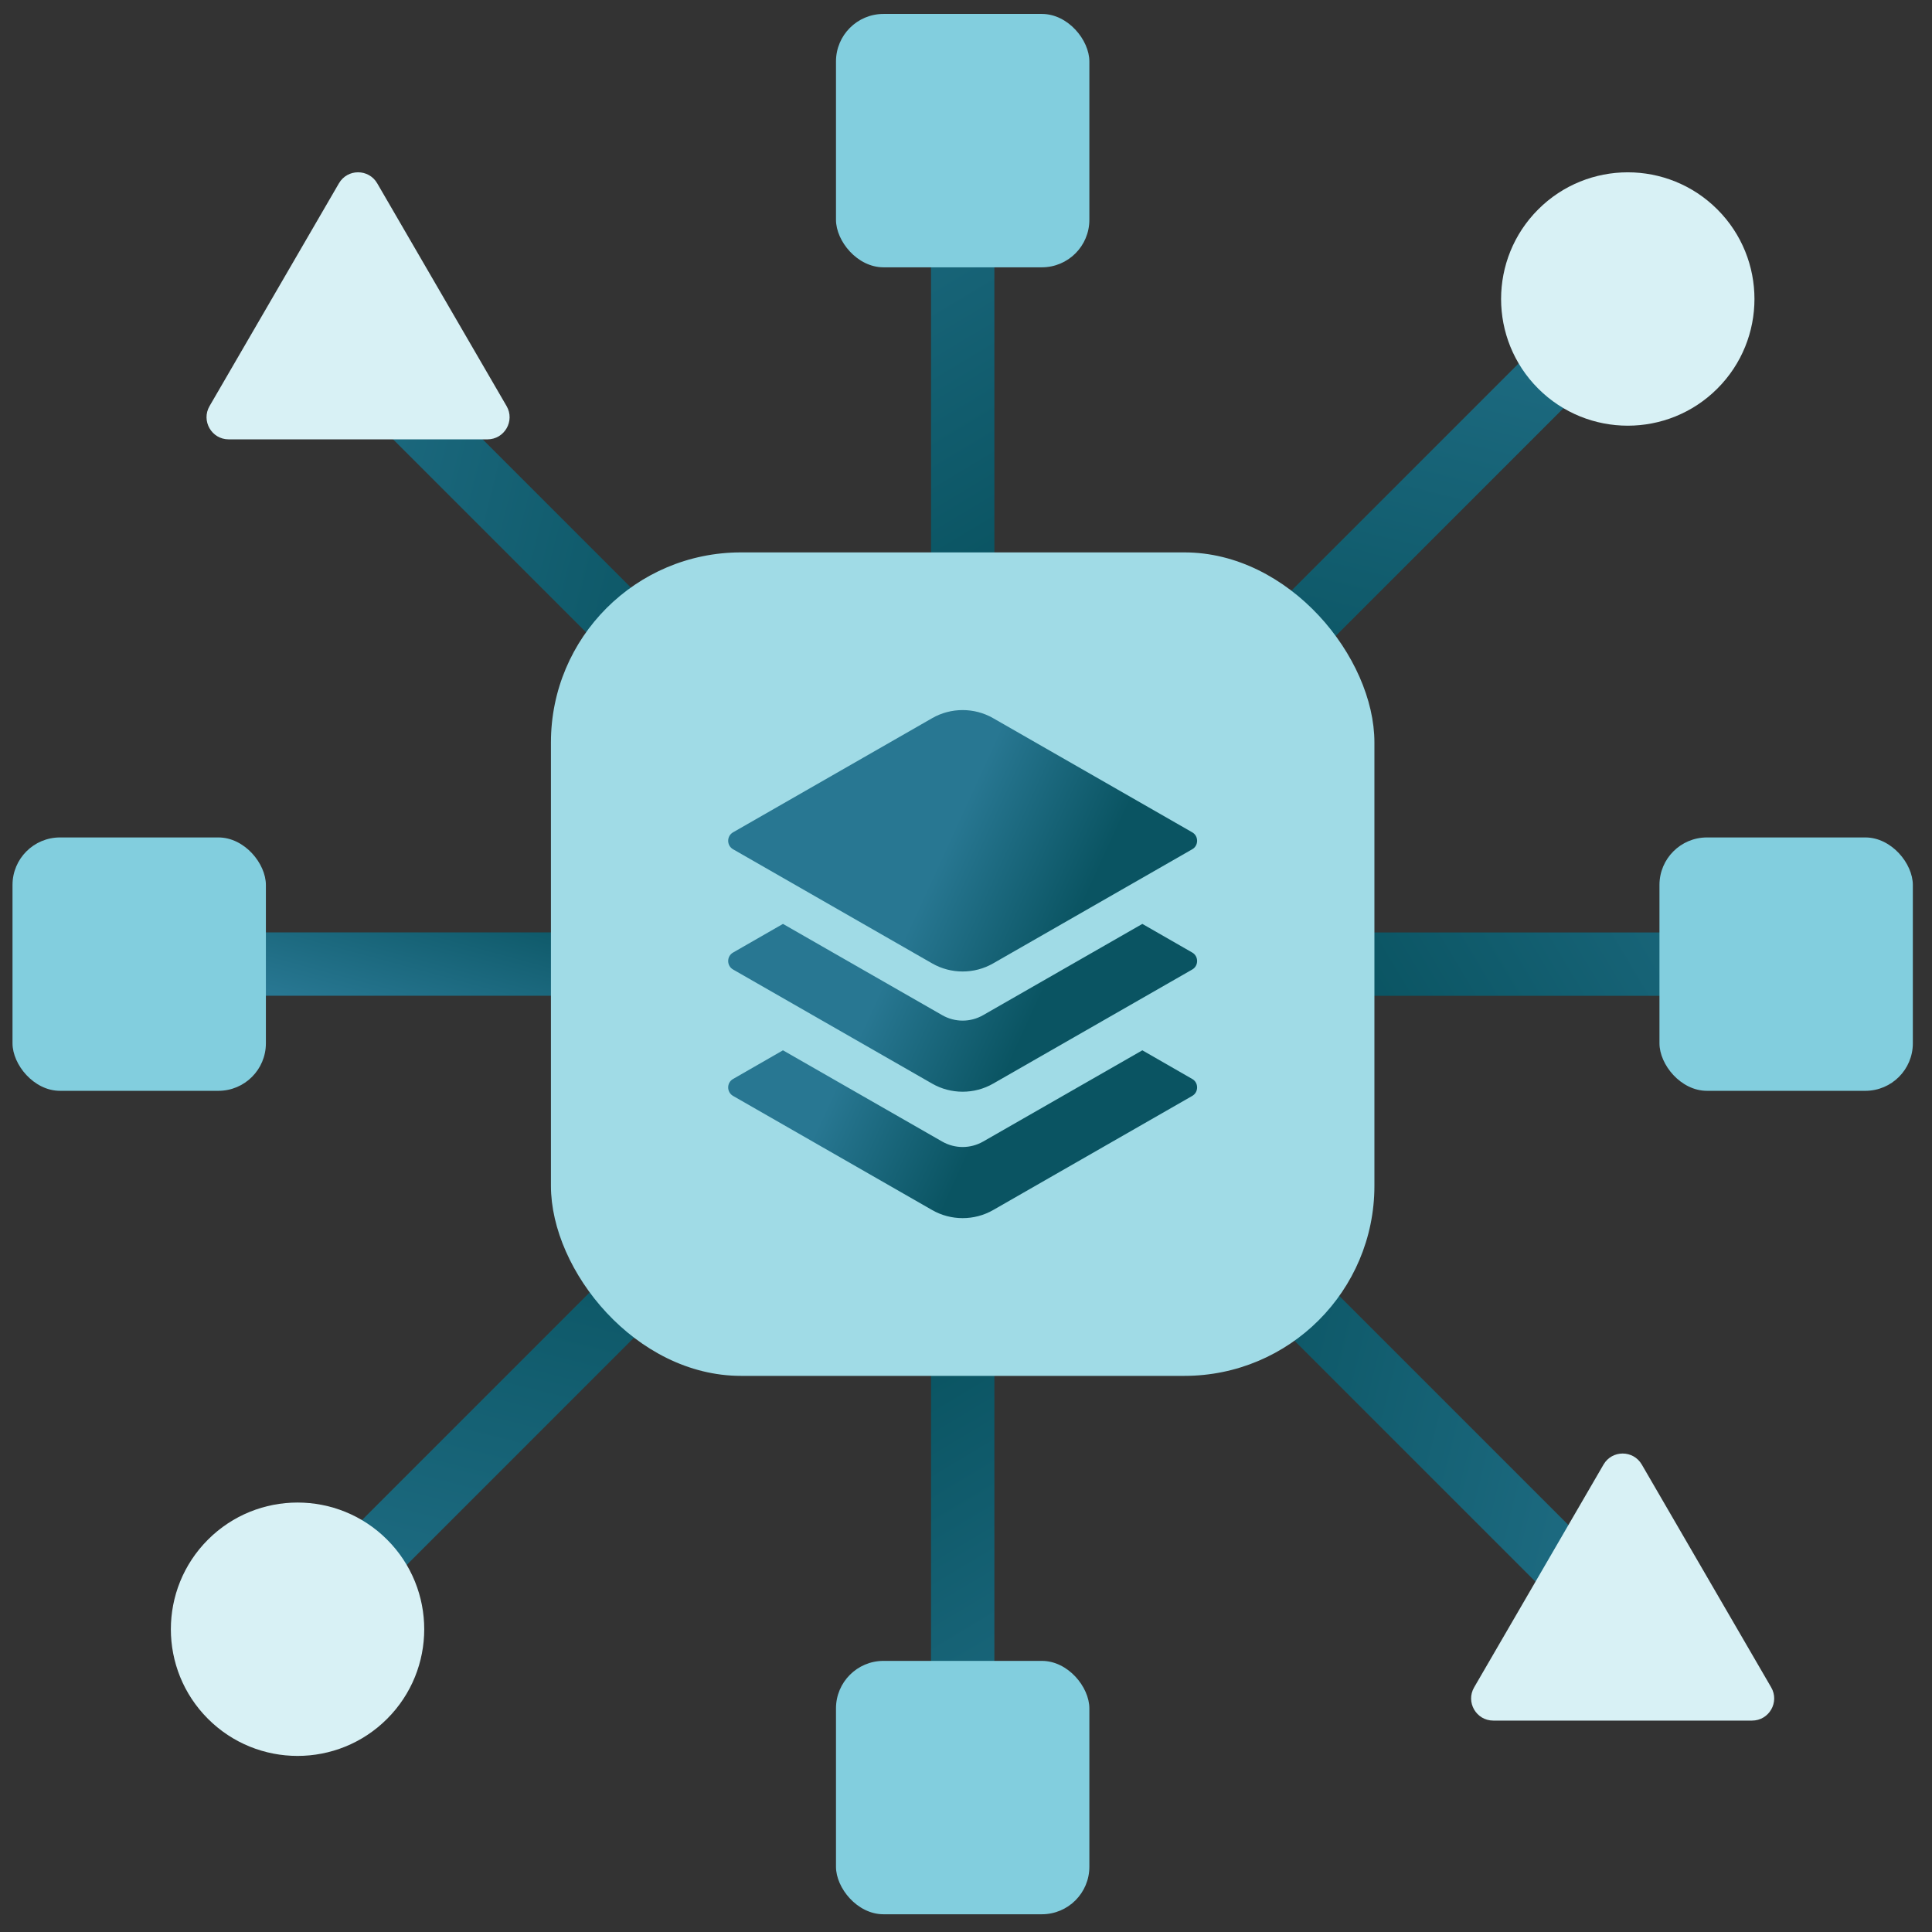
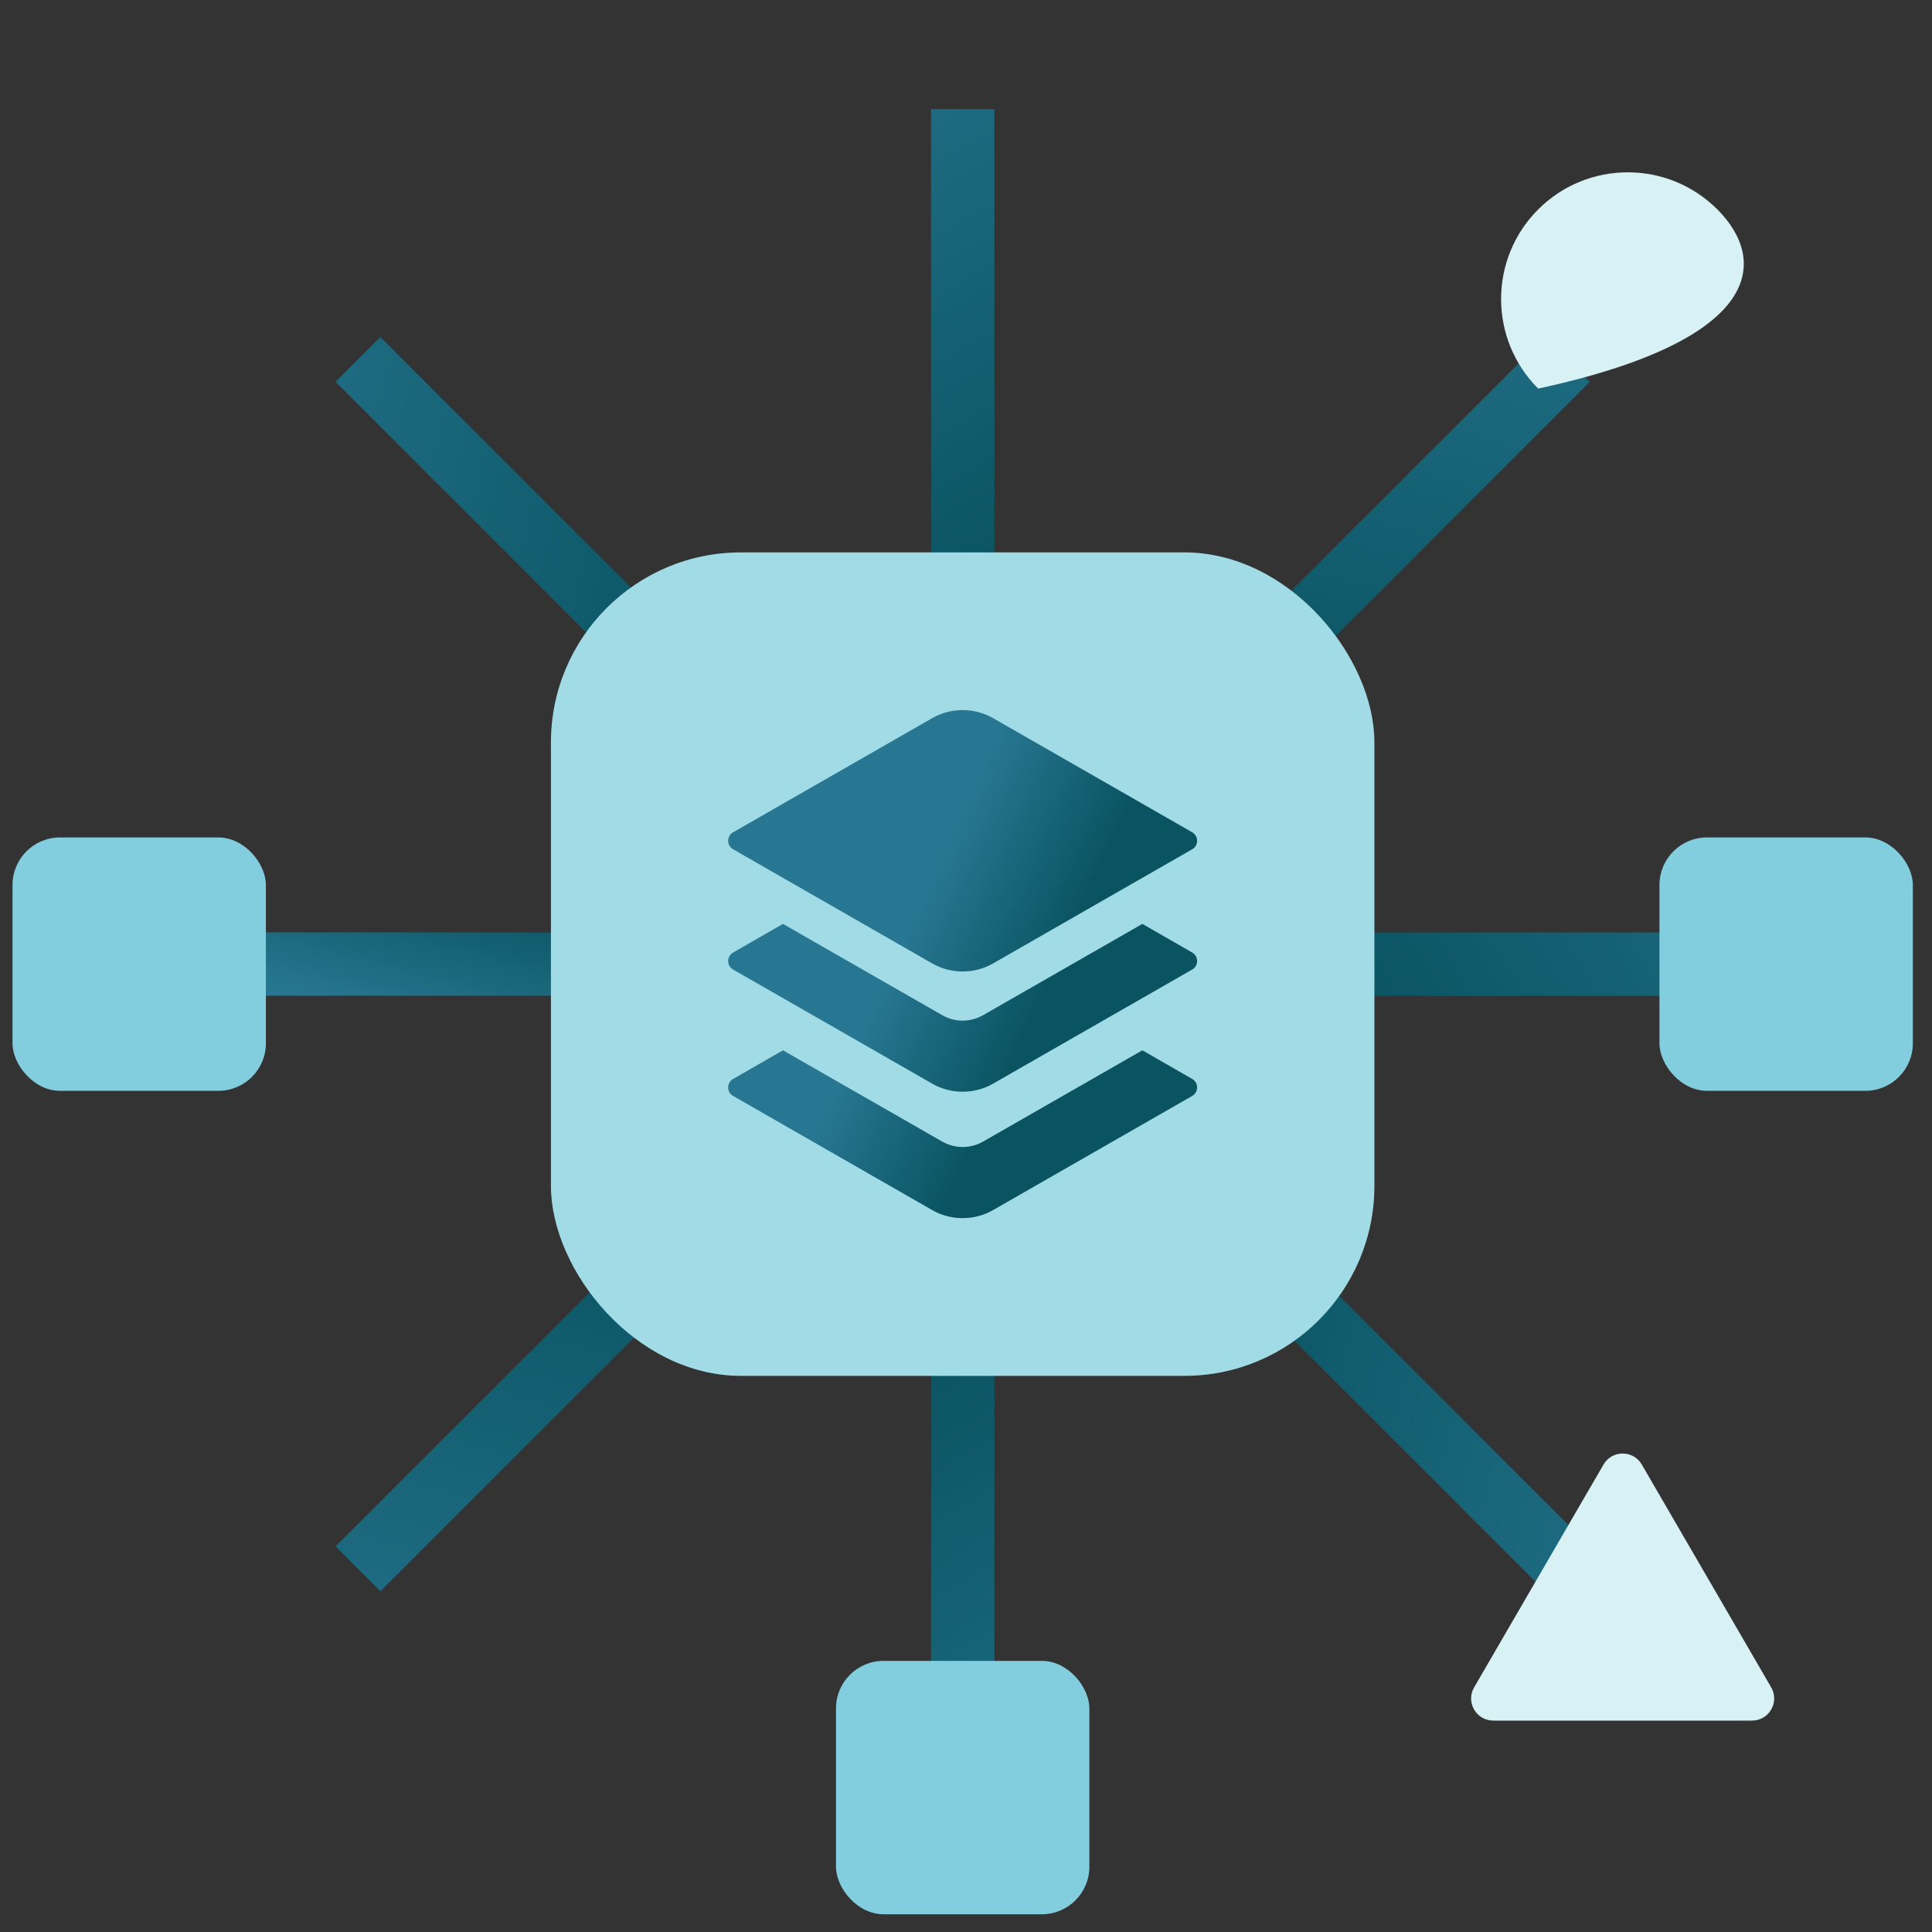
<svg xmlns="http://www.w3.org/2000/svg" width="61" height="61" viewBox="0 0 61 61" fill="none">
  <rect x="0" y="0" width="61" height="61" fill="#333333" stroke="none" />
  <g clip-path="url(#clip0_2361_74)">
    <path d="M11.303 11.349L30.395 30.441" stroke="url(#paint0_linear_2361_74)" stroke-width="2" stroke-miterlimit="100" />
    <path d="M3.393 30.439L30.393 30.439" stroke="url(#paint1_linear_2361_74)" stroke-width="2" stroke-miterlimit="100" />
    <path d="M11.304 49.533L30.396 30.441" stroke="url(#paint2_linear_2361_74)" stroke-width="2" stroke-miterlimit="100" />
    <path d="M30.396 57.438L30.397 30.438" stroke="url(#paint3_linear_2361_74)" stroke-width="2" stroke-miterlimit="100" />
    <path d="M49.488 49.533L30.396 30.441" stroke="url(#paint4_linear_2361_74)" stroke-width="2" stroke-miterlimit="100" />
    <path d="M57.424 30.441L30.424 30.441" stroke="url(#paint5_linear_2361_74)" stroke-width="2" stroke-miterlimit="100" />
    <path d="M49.489 11.349L30.397 30.441" stroke="url(#paint6_linear_2361_74)" stroke-width="2" stroke-miterlimit="100" />
    <path d="M30.396 3.444L30.396 30.444" stroke="url(#paint7_linear_2361_74)" stroke-width="2" stroke-miterlimit="100" />
-     <path d="M6.566 54.269C8.128 55.831 10.661 55.831 12.223 54.269C13.785 52.707 13.785 50.175 12.223 48.612C10.661 47.05 8.128 47.05 6.566 48.612C5.004 50.175 5.004 52.707 6.566 54.269Z" fill="#D8F1F5" />
-     <path d="M48.566 12.269C50.128 13.831 52.661 13.831 54.223 12.269C55.785 10.707 55.785 8.174 54.223 6.612C52.661 5.05 50.128 5.05 48.566 6.612C47.004 8.174 47.004 10.707 48.566 12.269Z" fill="#D8F1F5" />
+     <path d="M48.566 12.269C55.785 10.707 55.785 8.174 54.223 6.612C52.661 5.05 50.128 5.05 48.566 6.612C47.004 8.174 47.004 10.707 48.566 12.269Z" fill="#D8F1F5" />
    <rect x="0.395" y="26.441" width="8" height="8" rx="1.5" fill="#82CEDE" />
    <rect x="52.395" y="26.441" width="8" height="8" rx="1.5" fill="#82CEDE" />
-     <rect x="26.395" y="0.44" width="8" height="8" rx="1.5" fill="#82CEDE" />
    <rect x="26.395" y="52.44" width="8" height="8" rx="1.5" fill="#82CEDE" />
    <rect x="17.395" y="17.441" width="26" height="26" rx="6" fill="#A0DBE6" />
    <path d="M37.638 26.276C37.74 26.332 37.797 26.435 37.797 26.547C37.797 26.658 37.74 26.762 37.638 26.817L31.358 30.417C30.764 30.759 30.024 30.759 29.43 30.417L23.151 26.817C23.049 26.762 22.991 26.658 22.991 26.547C22.991 26.435 23.049 26.332 23.151 26.276L29.43 22.676C30.024 22.334 30.764 22.334 31.358 22.676L37.638 26.276ZM36.068 29.171L37.638 30.072C37.74 30.128 37.797 30.232 37.797 30.343C37.797 30.455 37.74 30.558 37.638 30.614L31.358 34.213C30.764 34.555 30.024 34.555 29.43 34.213L23.151 30.614C23.049 30.558 22.991 30.455 22.991 30.343C22.991 30.232 23.049 30.128 23.151 30.072L24.721 29.171L29.75 32.053C30.152 32.282 30.637 32.282 31.039 32.053L36.068 29.171ZM36.068 33.162L37.638 34.064C37.74 34.119 37.797 34.223 37.797 34.334C37.797 34.445 37.74 34.549 37.638 34.605L31.358 38.205C30.764 38.546 30.024 38.546 29.43 38.205L23.151 34.605C23.049 34.549 22.991 34.445 22.991 34.334C22.991 34.223 23.049 34.119 23.151 34.064L24.721 33.162L29.75 36.044C30.152 36.272 30.637 36.272 31.039 36.044L36.068 33.162Z" fill="url(#paint8_linear_2361_74)" />
-     <path d="M10.701 5.788C10.97 5.324 11.64 5.324 11.91 5.788L15.995 12.822C16.265 13.288 15.929 13.872 15.39 13.872H7.22C6.682 13.872 6.346 13.288 6.616 12.822L10.701 5.788Z" fill="#D8F1F5" />
    <path d="M50.629 46.241C50.898 45.777 51.568 45.777 51.837 46.241L55.922 53.275C56.193 53.741 55.857 54.325 55.318 54.325H47.148C46.609 54.325 46.273 53.741 46.544 53.275L50.629 46.241Z" fill="#D8F1F5" />
  </g>
  <defs>
    <linearGradient id="paint0_linear_2361_74" x1="19.913" y1="30.441" x2="0.064" y2="25.47" gradientUnits="userSpaceOnUse">
      <stop stop-color="#0A5462" />
      <stop offset="1" stop-color="#287792" />
    </linearGradient>
    <linearGradient id="paint1_linear_2361_74" x1="24.174" y1="30.439" x2="22.873" y2="35.224" gradientUnits="userSpaceOnUse">
      <stop stop-color="#0A5462" />
      <stop offset="1" stop-color="#287792" />
    </linearGradient>
    <linearGradient id="paint2_linear_2361_74" x1="30.396" y1="40.922" x2="25.425" y2="60.771" gradientUnits="userSpaceOnUse">
      <stop stop-color="#0A5462" />
      <stop offset="1" stop-color="#287792" />
    </linearGradient>
    <linearGradient id="paint3_linear_2361_74" x1="37.808" y1="37.849" x2="48.328" y2="55.399" gradientUnits="userSpaceOnUse">
      <stop stop-color="#0A5462" />
      <stop offset="1" stop-color="#287792" />
    </linearGradient>
    <linearGradient id="paint4_linear_2361_74" x1="40.878" y1="30.441" x2="60.727" y2="35.412" gradientUnits="userSpaceOnUse">
      <stop stop-color="#0A5462" />
      <stop offset="1" stop-color="#287792" />
    </linearGradient>
    <linearGradient id="paint5_linear_2361_74" x1="37.835" y1="23.03" x2="55.385" y2="12.509" gradientUnits="userSpaceOnUse">
      <stop stop-color="#0A5462" />
      <stop offset="1" stop-color="#287792" />
    </linearGradient>
    <linearGradient id="paint6_linear_2361_74" x1="30.397" y1="19.959" x2="35.368" y2="0.111" gradientUnits="userSpaceOnUse">
      <stop stop-color="#0A5462" />
      <stop offset="1" stop-color="#287792" />
    </linearGradient>
    <linearGradient id="paint7_linear_2361_74" x1="22.985" y1="23.032" x2="12.464" y2="5.482" gradientUnits="userSpaceOnUse">
      <stop stop-color="#0A5462" />
      <stop offset="1" stop-color="#287792" />
    </linearGradient>
    <linearGradient id="paint8_linear_2361_74" x1="29.669" y1="38.461" x2="25.379" y2="36.495" gradientUnits="userSpaceOnUse">
      <stop stop-color="#0A5462" />
      <stop offset="1" stop-color="#287792" />
    </linearGradient>
    <clipPath id="clip0_2361_74">
      <rect width="60" height="60" fill="white" transform="translate(0.395 0.44)" />
    </clipPath>
  </defs>
</svg>